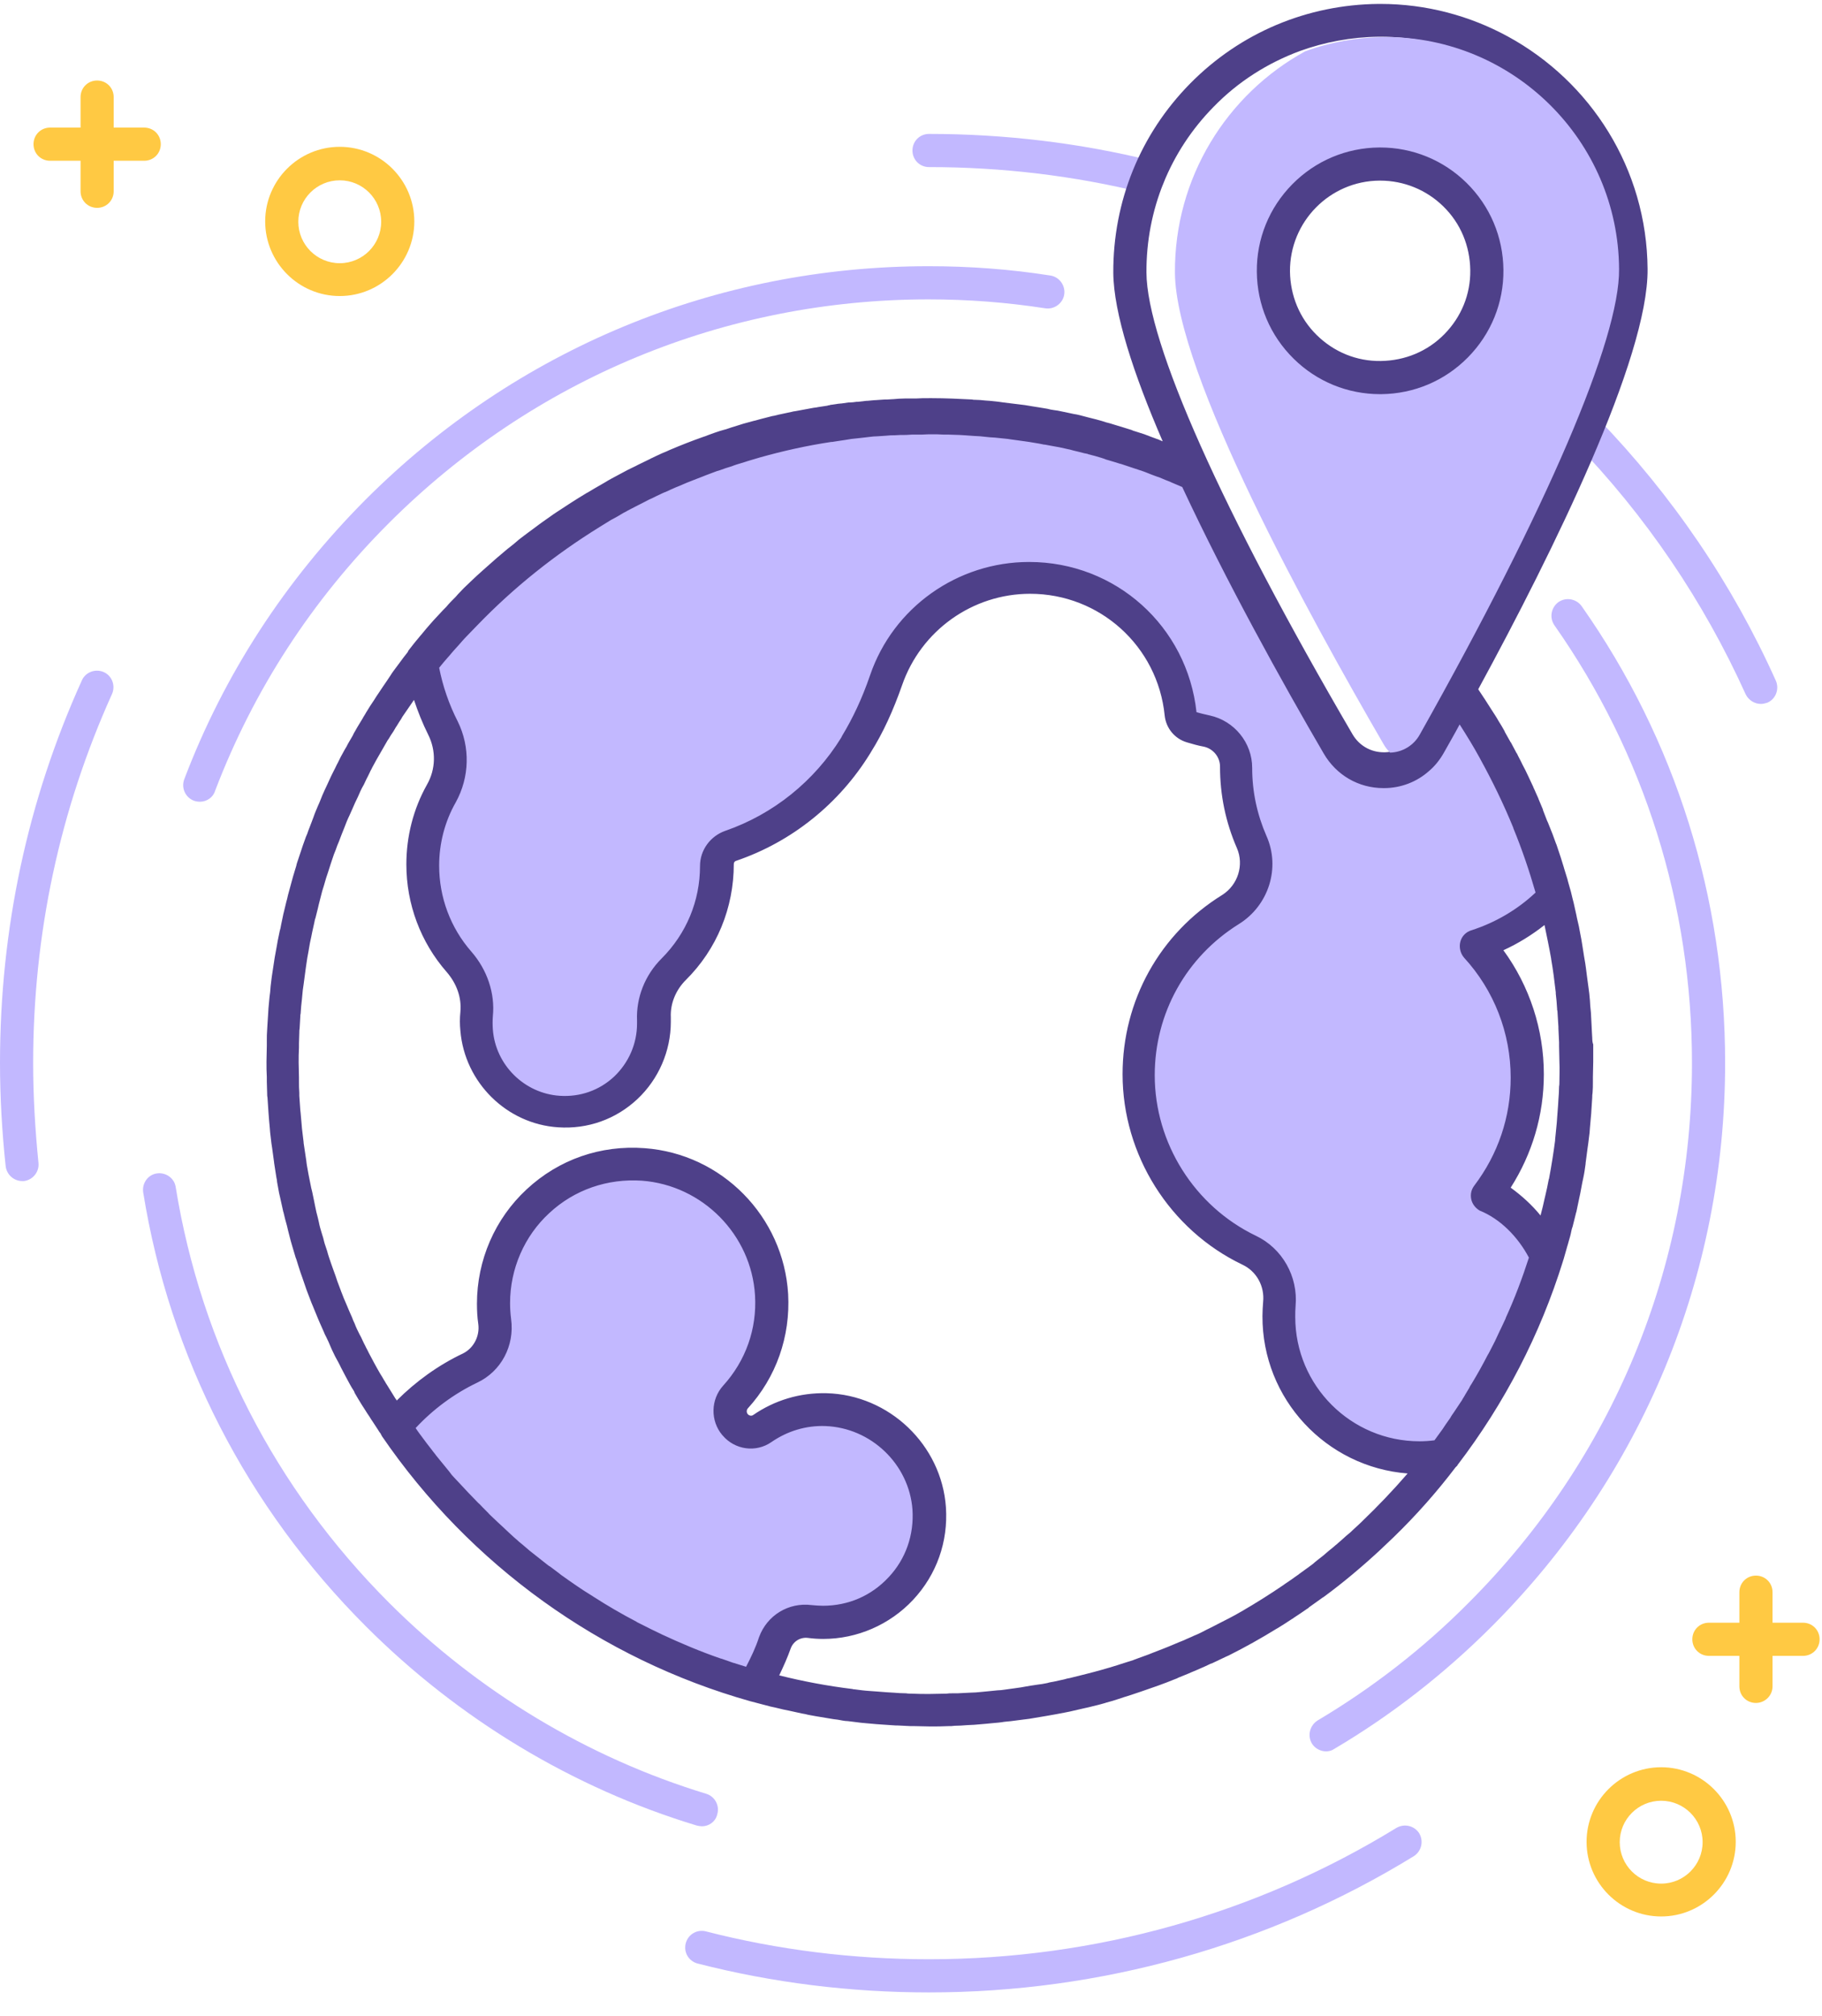
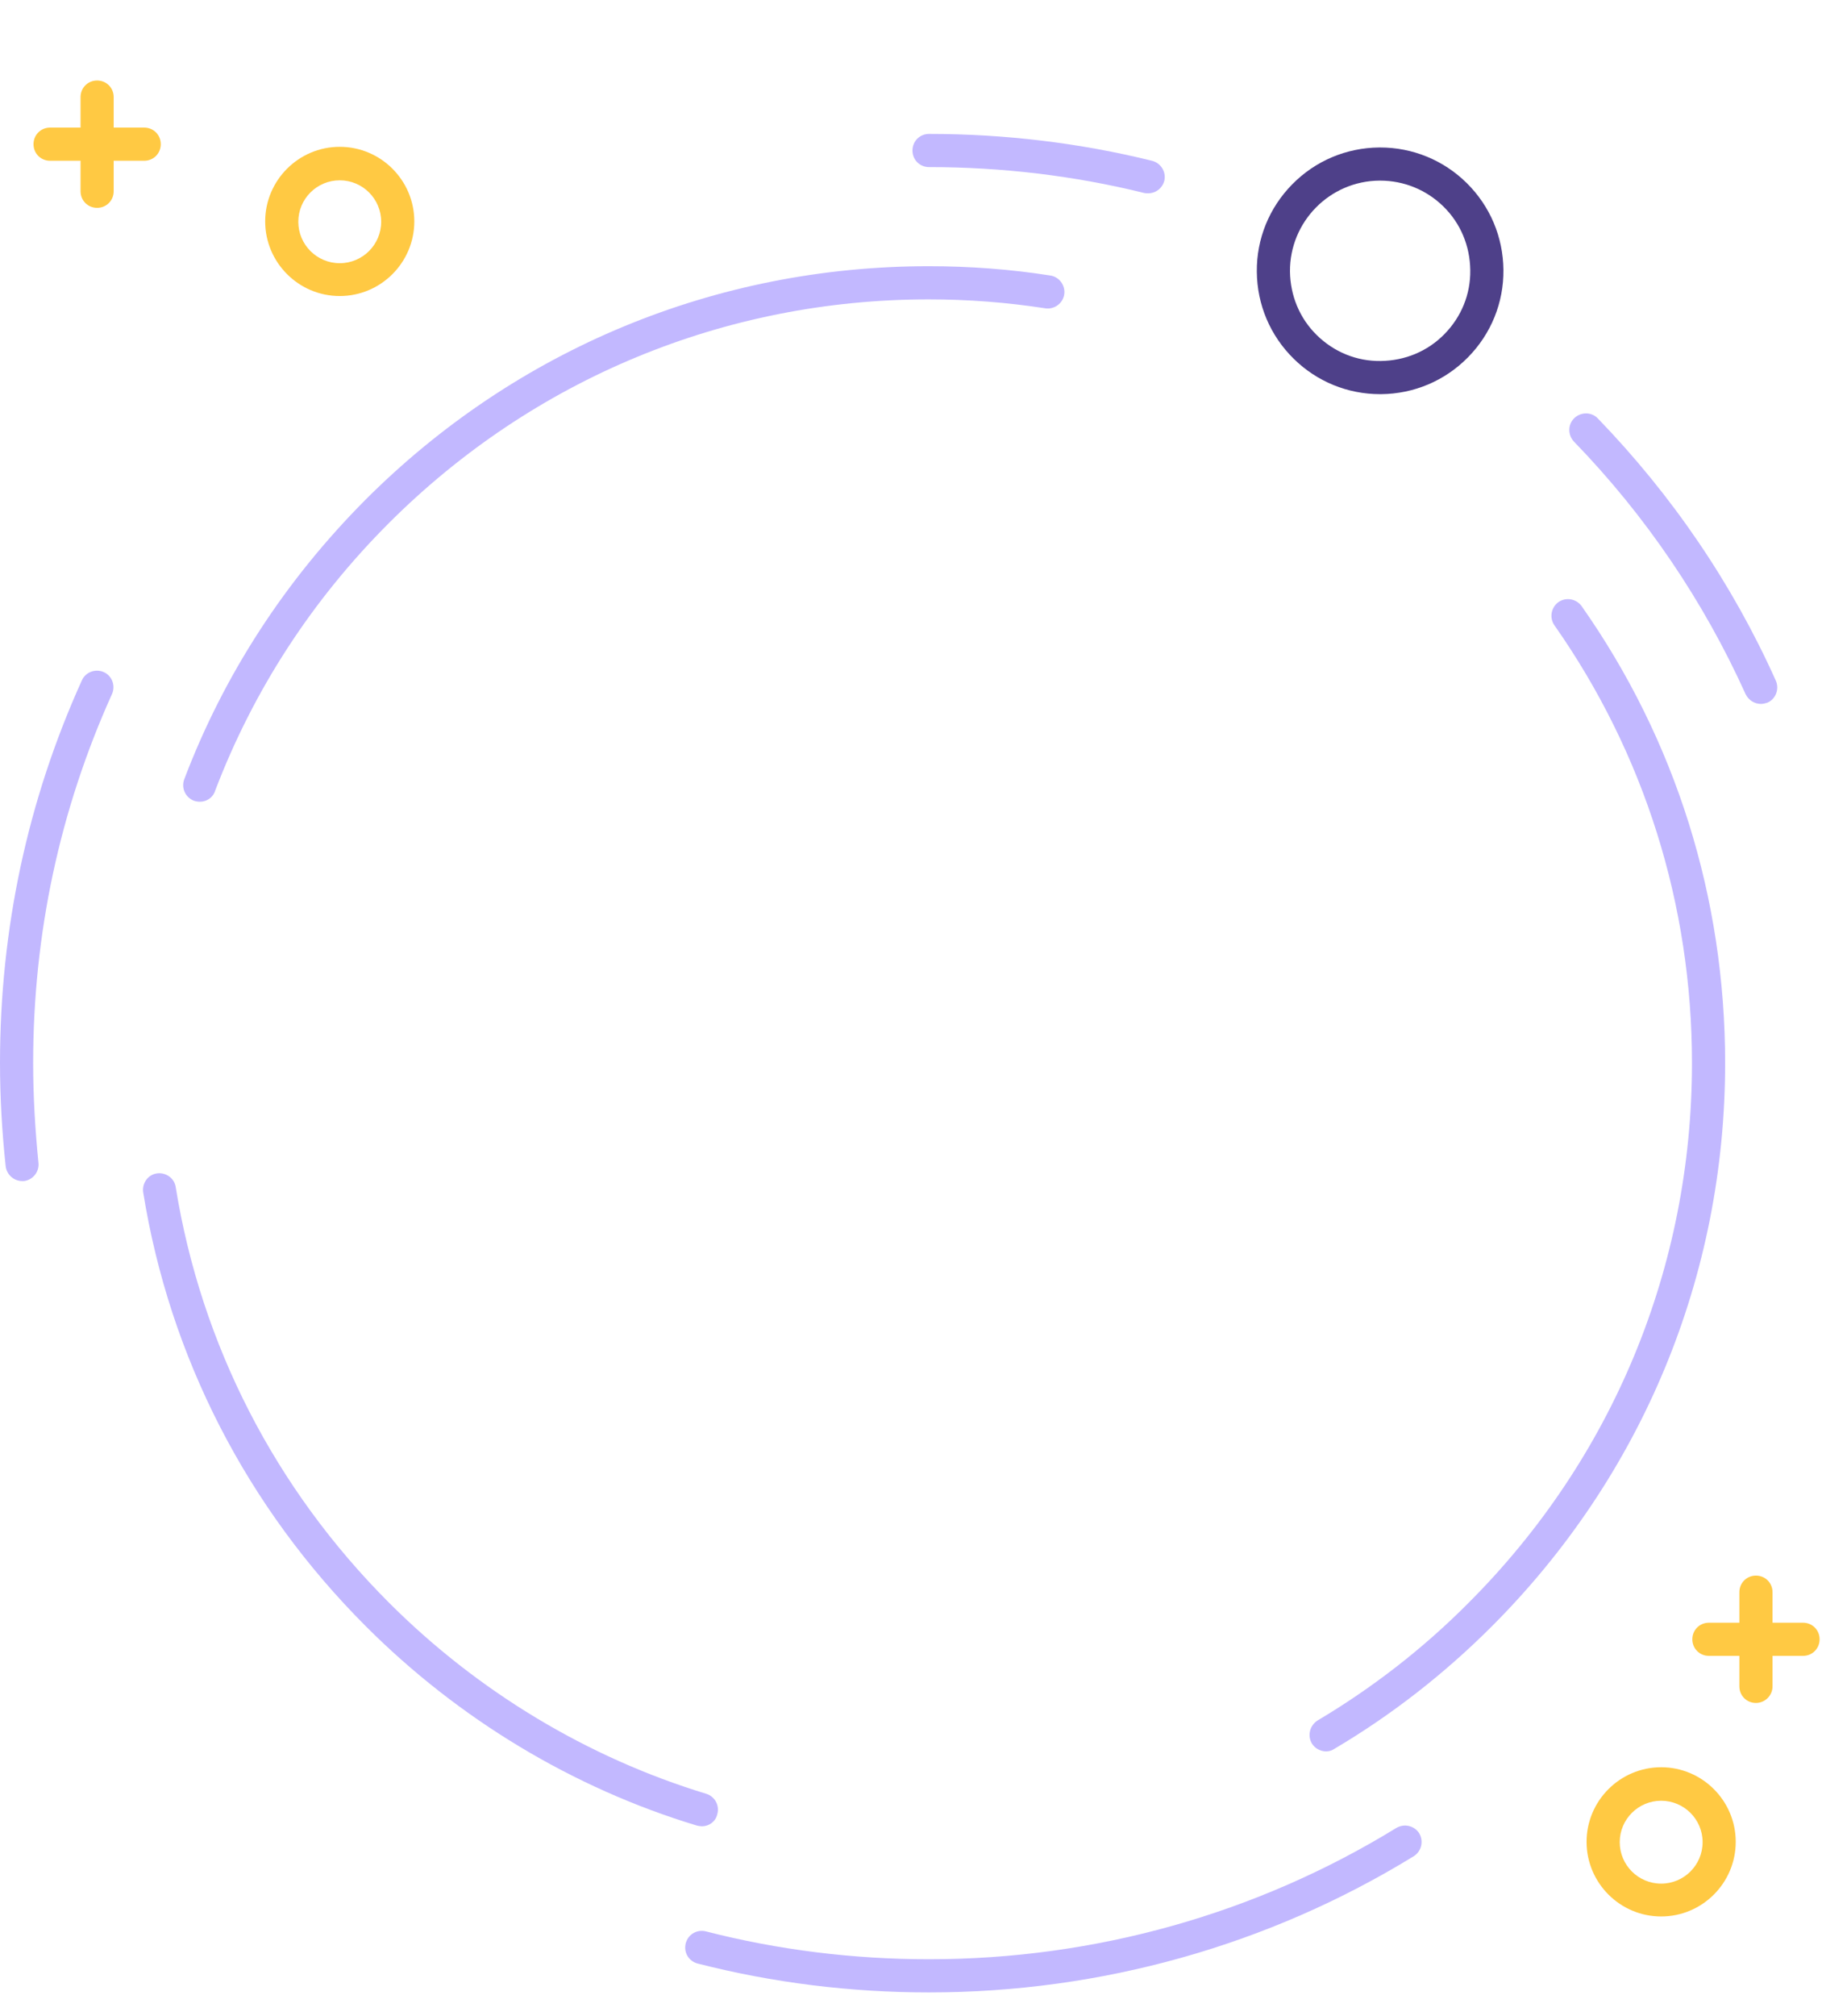
<svg xmlns="http://www.w3.org/2000/svg" width="66" height="73" viewBox="0 0 66 73" fill="none">
  <path d="M33.653 72.142C30.807 72.142 27.998 71.794 25.273 71.097C24.948 71.013 24.756 70.689 24.84 70.365C24.924 70.041 25.248 69.849 25.573 69.933C28.19 70.605 30.915 70.941 33.653 70.941C39.668 70.941 45.514 69.296 50.581 66.187C50.869 66.019 51.229 66.103 51.409 66.379C51.577 66.667 51.493 67.027 51.217 67.207C45.959 70.437 39.884 72.142 33.653 72.142Z" fill="#C2B8FF" />
  <path d="M63.787 25.488C63.559 25.488 63.343 25.356 63.235 25.14C61.71 21.766 59.621 18.68 57.016 15.991C56.788 15.751 56.788 15.367 57.028 15.139C57.268 14.911 57.652 14.911 57.88 15.151C60.582 17.948 62.755 21.142 64.328 24.647C64.46 24.948 64.328 25.308 64.028 25.44C63.956 25.464 63.871 25.488 63.787 25.488Z" fill="#C2B8FF" />
  <path d="M41.589 6.999C41.541 6.999 41.493 6.999 41.445 6.987C38.912 6.362 36.294 6.05 33.653 6.05C33.317 6.05 33.053 5.786 33.053 5.45C33.053 5.114 33.317 4.849 33.653 4.849C36.39 4.849 39.104 5.174 41.733 5.822C42.057 5.906 42.249 6.23 42.177 6.542C42.105 6.818 41.865 6.999 41.589 6.999Z" fill="#C2B8FF" />
  <path d="M0.805 42.764C0.505 42.764 0.241 42.536 0.205 42.224C0.073 40.987 0 39.727 0 38.49C0 33.652 0.997 28.981 2.966 24.635C3.098 24.335 3.458 24.203 3.758 24.335C4.058 24.467 4.191 24.827 4.058 25.128C2.162 29.329 1.201 33.82 1.201 38.49C1.201 39.691 1.273 40.903 1.393 42.104C1.429 42.428 1.189 42.728 0.865 42.764C0.853 42.764 0.829 42.764 0.805 42.764Z" fill="#C2B8FF" />
  <path d="M7.24 29.029C7.168 29.029 7.096 29.017 7.024 28.993C6.712 28.873 6.556 28.525 6.676 28.212C8.116 24.419 10.338 21.009 13.243 18.091C18.694 12.641 25.933 9.639 33.641 9.639C35.118 9.639 36.594 9.747 38.047 9.976C38.371 10.024 38.599 10.336 38.551 10.66C38.503 10.984 38.191 11.212 37.867 11.164C36.474 10.948 35.058 10.84 33.641 10.84C26.257 10.84 19.318 13.721 14.095 18.932C11.298 21.729 9.185 24.983 7.792 28.633C7.72 28.873 7.492 29.029 7.24 29.029Z" fill="#C2B8FF" />
  <path d="M25.429 66.127C25.369 66.127 25.309 66.115 25.249 66.103C20.759 64.746 16.616 62.249 13.255 58.888C8.945 54.578 6.147 49.139 5.187 43.172C5.139 42.848 5.355 42.536 5.679 42.488C6.003 42.44 6.316 42.656 6.364 42.98C7.288 48.695 9.965 53.905 14.095 58.035C17.313 61.253 21.287 63.642 25.585 64.951C25.897 65.047 26.077 65.383 25.981 65.695C25.921 65.959 25.681 66.127 25.429 66.127Z" fill="#C2B8FF" />
  <path d="M48.036 63.414C47.832 63.414 47.628 63.306 47.52 63.126C47.352 62.838 47.448 62.478 47.724 62.298C49.705 61.121 51.554 59.692 53.198 58.035C58.421 52.813 61.29 45.874 61.29 38.49C61.29 32.763 59.562 27.277 56.308 22.642C56.116 22.366 56.188 21.994 56.452 21.802C56.728 21.61 57.1 21.682 57.292 21.946C60.702 26.796 62.491 32.511 62.491 38.49C62.491 46.198 59.489 53.437 54.039 58.888C52.322 60.605 50.401 62.105 48.324 63.33C48.24 63.39 48.132 63.414 48.036 63.414Z" fill="#C2B8FF" />
-   <path d="M29.919 51.047C29.067 51.023 28.262 51.287 27.614 51.731C27.302 51.948 26.881 51.888 26.629 51.599L26.617 51.587C26.377 51.299 26.377 50.867 26.641 50.591C27.518 49.63 28.034 48.322 27.95 46.893C27.806 44.396 25.801 42.355 23.304 42.175C20.338 41.959 17.877 44.288 17.877 47.205C17.877 47.433 17.889 47.65 17.925 47.866C18.021 48.562 17.673 49.246 17.037 49.546C15.968 50.051 15.032 50.795 14.299 51.695C17.361 56.186 21.959 59.559 27.326 61.06C27.638 60.568 27.89 60.039 28.082 59.487C28.274 58.959 28.802 58.647 29.355 58.719C29.511 58.743 29.667 58.743 29.835 58.743C32.056 58.743 33.833 56.87 33.677 54.613C33.521 52.668 31.876 51.107 29.919 51.047Z" fill="#C2B8FF" />
-   <path d="M52.898 25.09C53.342 25.726 53.763 26.387 54.135 27.071C54.135 27.083 54.147 27.083 54.147 27.095C54.603 27.924 55.023 28.776 55.383 29.664C55.743 30.553 56.056 31.465 56.308 32.402C55.539 33.206 54.579 33.818 53.486 34.166C54.639 35.415 55.335 37.084 55.335 38.921C55.335 40.53 54.795 42.006 53.883 43.195C54.819 43.711 55.575 44.516 56.044 45.488C55.227 48.117 53.955 50.554 52.322 52.691C52.034 52.739 51.734 52.776 51.433 52.776C48.612 52.776 46.331 50.494 46.331 47.673C46.331 47.517 46.343 47.373 46.355 47.229C46.427 46.413 45.995 45.632 45.262 45.284C42.897 44.143 41.264 41.73 41.264 38.933C41.264 36.4 42.597 34.191 44.602 32.942C45.431 32.426 45.767 31.393 45.37 30.493C45.01 29.664 44.806 28.752 44.806 27.803V27.791C44.806 27.155 44.362 26.615 43.75 26.483C43.558 26.447 43.365 26.399 43.185 26.339C42.981 26.279 42.825 26.099 42.801 25.883C42.525 23.109 40.184 20.936 37.327 20.936C34.913 20.936 32.872 22.485 32.128 24.634C31.852 25.438 31.504 26.219 31.059 26.939L31.023 26.999C29.991 28.68 28.394 29.977 26.509 30.625C26.209 30.733 26.005 31.009 26.005 31.321C26.005 32.798 25.405 34.13 24.432 35.091C23.952 35.559 23.688 36.219 23.724 36.892C23.724 36.94 23.724 36.988 23.724 37.036C23.724 38.885 22.163 40.373 20.278 40.254C18.706 40.145 17.421 38.885 17.289 37.312C17.277 37.12 17.277 36.916 17.289 36.736C17.361 36.039 17.109 35.367 16.652 34.851C15.836 33.914 15.332 32.69 15.332 31.345C15.332 30.409 15.572 29.52 16.004 28.752C16.412 28.02 16.436 27.131 16.064 26.387C15.692 25.642 15.428 24.85 15.284 23.997C15.416 23.841 15.536 23.673 15.668 23.517C15.692 23.493 15.716 23.457 15.74 23.433C15.848 23.301 15.956 23.181 16.064 23.049C16.1 23.013 16.124 22.977 16.16 22.941C16.268 22.821 16.376 22.701 16.484 22.581C16.52 22.545 16.556 22.509 16.58 22.473C16.689 22.353 16.809 22.233 16.929 22.113C16.953 22.089 16.989 22.053 17.013 22.029C17.145 21.896 17.289 21.752 17.421 21.62C17.433 21.608 17.433 21.608 17.445 21.596C17.745 21.308 18.069 21.02 18.381 20.744C18.405 20.72 18.429 20.708 18.453 20.684C18.585 20.576 18.718 20.456 18.862 20.348C18.898 20.312 18.946 20.288 18.982 20.252C19.102 20.156 19.222 20.06 19.354 19.964C19.402 19.928 19.438 19.892 19.486 19.855C19.606 19.759 19.726 19.675 19.858 19.579C19.906 19.543 19.942 19.519 19.99 19.483C20.122 19.387 20.254 19.291 20.386 19.207C20.422 19.183 20.458 19.159 20.494 19.135C20.843 18.895 21.191 18.667 21.551 18.451C21.563 18.439 21.587 18.427 21.599 18.427C21.755 18.331 21.923 18.235 22.079 18.139C22.127 18.115 22.175 18.091 22.223 18.055C22.355 17.983 22.487 17.911 22.619 17.838C22.679 17.802 22.739 17.779 22.788 17.742C22.919 17.671 23.04 17.61 23.172 17.55C23.232 17.514 23.292 17.49 23.352 17.454C23.484 17.394 23.616 17.334 23.748 17.262C23.808 17.238 23.868 17.202 23.916 17.178C24.06 17.106 24.204 17.046 24.36 16.986C24.408 16.962 24.444 16.95 24.492 16.926C24.877 16.758 25.273 16.614 25.657 16.47C25.705 16.446 25.765 16.434 25.813 16.41C25.957 16.362 26.101 16.314 26.245 16.266C26.317 16.242 26.377 16.218 26.449 16.194C26.581 16.146 26.713 16.11 26.845 16.074C26.918 16.05 26.989 16.026 27.074 16.002C27.206 15.966 27.338 15.93 27.458 15.894C27.53 15.87 27.602 15.858 27.686 15.834C27.818 15.797 27.962 15.761 28.094 15.726C28.166 15.713 28.226 15.69 28.298 15.678C28.466 15.642 28.622 15.605 28.79 15.569C28.826 15.557 28.874 15.545 28.91 15.545C29.115 15.497 29.331 15.461 29.535 15.425C29.583 15.413 29.631 15.413 29.679 15.401C29.835 15.377 30.003 15.353 30.159 15.329C30.231 15.317 30.315 15.305 30.387 15.293C30.519 15.269 30.663 15.257 30.795 15.233C30.879 15.221 30.963 15.209 31.047 15.209C31.18 15.197 31.312 15.185 31.444 15.173C31.528 15.161 31.612 15.161 31.696 15.149C31.828 15.137 31.96 15.125 32.104 15.125C32.188 15.125 32.272 15.113 32.356 15.113C32.5 15.101 32.644 15.101 32.8 15.089C32.872 15.089 32.944 15.077 33.017 15.077C33.233 15.077 33.449 15.065 33.677 15.065C33.869 15.065 34.049 15.065 34.241 15.077C34.301 15.077 34.361 15.077 34.421 15.077C34.553 15.077 34.673 15.089 34.805 15.089C34.877 15.089 34.949 15.101 35.009 15.101C35.13 15.113 35.249 15.113 35.37 15.125C35.442 15.125 35.514 15.137 35.574 15.137C35.694 15.149 35.814 15.161 35.946 15.173C36.006 15.173 36.066 15.185 36.126 15.185C36.282 15.197 36.45 15.221 36.606 15.245C36.63 15.245 36.654 15.245 36.678 15.257C36.858 15.281 37.038 15.305 37.218 15.329C37.279 15.341 37.339 15.353 37.387 15.353C37.507 15.377 37.627 15.389 37.759 15.413C37.831 15.425 37.891 15.437 37.963 15.449C38.071 15.473 38.191 15.485 38.299 15.509C38.371 15.521 38.443 15.533 38.503 15.557C38.611 15.581 38.731 15.605 38.839 15.63C38.899 15.642 38.971 15.653 39.031 15.678C39.163 15.713 39.295 15.738 39.428 15.774C39.464 15.786 39.512 15.797 39.548 15.809C39.716 15.858 39.884 15.894 40.052 15.942C40.112 15.954 40.172 15.978 40.232 15.99C40.34 16.026 40.46 16.05 40.568 16.086C40.64 16.11 40.712 16.134 40.784 16.158C40.88 16.194 40.988 16.218 41.084 16.254C41.156 16.278 41.228 16.302 41.3 16.326C41.397 16.362 41.493 16.398 41.589 16.434C41.661 16.458 41.733 16.482 41.805 16.506C41.913 16.542 42.021 16.59 42.117 16.626C42.177 16.65 42.237 16.674 42.297 16.698C42.429 16.746 42.549 16.806 42.681 16.854C42.681 16.854 46.847 23.013 46.847 23.613C46.847 24.214 48.168 26.735 48.564 27.095C48.96 27.455 50.569 28.644 51.169 27.875C51.77 27.107 52.898 25.09 52.898 25.09Z" fill="#C2B8FF" />
-   <path d="M57.677 37.576C57.677 37.504 57.665 37.444 57.665 37.372C57.665 37.288 57.653 37.204 57.653 37.12C57.653 37.048 57.641 36.964 57.641 36.892C57.641 36.82 57.629 36.736 57.629 36.664C57.617 36.58 57.617 36.496 57.605 36.423C57.605 36.352 57.593 36.279 57.593 36.219C57.581 36.135 57.581 36.051 57.569 35.967C57.556 35.907 57.556 35.835 57.544 35.775C57.532 35.691 57.52 35.595 57.508 35.511C57.496 35.451 57.496 35.391 57.484 35.331C57.472 35.235 57.461 35.139 57.449 35.055C57.437 34.995 57.437 34.947 57.425 34.887C57.413 34.791 57.388 34.695 57.376 34.599C57.364 34.551 57.364 34.491 57.352 34.443C57.34 34.346 57.316 34.239 57.304 34.142C57.292 34.094 57.292 34.046 57.28 33.998C57.256 33.89 57.244 33.794 57.22 33.686C57.208 33.638 57.208 33.602 57.196 33.554C57.172 33.446 57.148 33.338 57.124 33.242C57.112 33.206 57.112 33.158 57.1 33.122C57.076 33.014 57.052 32.906 57.028 32.798C57.016 32.762 57.016 32.726 57.004 32.69C56.98 32.582 56.944 32.474 56.92 32.353C56.908 32.318 56.908 32.282 56.896 32.258C56.86 32.149 56.836 32.029 56.8 31.921C56.788 31.885 56.788 31.861 56.776 31.825C56.74 31.705 56.704 31.597 56.668 31.477C56.656 31.453 56.656 31.417 56.644 31.393C56.608 31.273 56.572 31.165 56.536 31.045C56.524 31.021 56.524 30.997 56.512 30.973C56.476 30.853 56.428 30.733 56.392 30.613C56.38 30.589 56.38 30.565 56.368 30.553C56.32 30.433 56.284 30.312 56.236 30.192C56.224 30.169 56.224 30.157 56.212 30.133C56.164 30.012 56.116 29.892 56.068 29.772C56.056 29.76 56.056 29.736 56.044 29.724C55.996 29.604 55.948 29.472 55.9 29.352C55.9 29.34 55.888 29.328 55.888 29.304C55.84 29.184 55.78 29.052 55.732 28.932C55.732 28.92 55.72 28.908 55.72 28.896C55.66 28.776 55.612 28.644 55.552 28.524C55.552 28.512 55.539 28.5 55.539 28.488C55.48 28.356 55.419 28.235 55.359 28.104C55.359 28.091 55.347 28.091 55.347 28.079C55.287 27.947 55.227 27.827 55.155 27.695C55.155 27.683 55.143 27.683 55.143 27.671C55.083 27.539 55.011 27.419 54.951 27.287C54.951 27.287 54.951 27.275 54.939 27.275C54.867 27.143 54.807 27.023 54.735 26.891C54.735 26.891 54.735 26.879 54.723 26.879C54.651 26.747 54.579 26.627 54.507 26.495C54.507 26.495 54.507 26.495 54.507 26.483C54.435 26.351 54.363 26.231 54.279 26.099C54.207 25.966 54.123 25.846 54.039 25.714C53.883 25.462 53.715 25.21 53.547 24.958C56.272 19.951 59.706 12.964 59.682 9.747C59.658 6.109 57.617 2.951 54.615 1.318C53.246 0.574 51.674 0.142 50.005 0.142C49.981 0.142 49.957 0.142 49.933 0.142C47.352 0.166 44.926 1.186 43.114 3.023C41.301 4.86 40.316 7.297 40.328 9.879C40.34 11.331 41.06 13.54 42.117 15.978C42.105 15.978 42.093 15.966 42.081 15.966C42.057 15.954 42.033 15.941 41.997 15.93C41.985 15.918 41.961 15.918 41.949 15.905H41.937C41.817 15.857 41.697 15.822 41.589 15.774C41.541 15.761 41.493 15.737 41.457 15.725C41.349 15.689 41.229 15.653 41.12 15.617C41.072 15.605 41.036 15.593 40.989 15.569C40.784 15.509 40.58 15.437 40.364 15.377C40.316 15.365 40.256 15.341 40.208 15.329C40.112 15.305 40.016 15.281 39.92 15.245C39.848 15.221 39.776 15.209 39.704 15.185C39.608 15.161 39.512 15.137 39.416 15.113C39.344 15.089 39.26 15.077 39.188 15.053C39.092 15.029 39.008 15.005 38.911 14.993C38.755 14.957 38.611 14.933 38.455 14.897C38.359 14.873 38.275 14.861 38.179 14.849C38.095 14.837 38.023 14.825 37.939 14.801C37.843 14.789 37.747 14.765 37.651 14.753C37.579 14.741 37.495 14.729 37.423 14.717C37.327 14.705 37.231 14.681 37.135 14.669C37.075 14.657 37.002 14.657 36.943 14.645C36.75 14.621 36.546 14.597 36.354 14.573C36.294 14.561 36.246 14.561 36.186 14.549C36.078 14.537 35.958 14.525 35.85 14.513C35.79 14.513 35.73 14.501 35.682 14.501C35.562 14.489 35.454 14.477 35.334 14.477C35.298 14.477 35.25 14.477 35.214 14.465C34.733 14.441 34.253 14.417 33.761 14.417C33.737 14.417 33.713 14.417 33.689 14.417C33.677 14.417 33.665 14.417 33.653 14.417C33.497 14.417 33.341 14.417 33.173 14.429C33.173 14.429 33.173 14.429 33.161 14.429C33.113 14.429 33.065 14.429 33.017 14.429C32.969 14.429 32.92 14.429 32.873 14.429H32.8H32.788H32.776C32.632 14.429 32.5 14.441 32.356 14.453C32.356 14.453 32.356 14.453 32.344 14.453C32.272 14.453 32.212 14.465 32.14 14.465H32.092C32.08 14.465 32.068 14.465 32.068 14.465C32.068 14.465 32.068 14.465 32.056 14.465C31.936 14.477 31.816 14.477 31.708 14.489C31.696 14.489 31.696 14.489 31.684 14.489C31.6 14.501 31.504 14.501 31.42 14.513C31.408 14.513 31.396 14.513 31.384 14.513C31.276 14.525 31.18 14.537 31.072 14.549C31.06 14.549 31.036 14.549 31.024 14.549C30.94 14.561 30.855 14.573 30.771 14.573C30.759 14.573 30.747 14.573 30.735 14.573C30.651 14.585 30.567 14.597 30.483 14.609C30.483 14.609 30.483 14.609 30.471 14.609C30.435 14.609 30.387 14.621 30.351 14.621L30.279 14.633C30.219 14.645 30.171 14.645 30.111 14.657C30.099 14.657 30.075 14.657 30.063 14.669C30.027 14.669 29.991 14.681 29.955 14.693H29.943C29.835 14.705 29.739 14.729 29.631 14.741L29.571 14.753C29.535 14.753 29.511 14.765 29.475 14.765C29.259 14.801 29.043 14.849 28.826 14.885C28.802 14.885 28.779 14.897 28.742 14.897L28.695 14.909C28.526 14.945 28.358 14.981 28.19 15.017C28.142 15.029 28.094 15.041 28.046 15.053L27.974 15.065C27.83 15.101 27.698 15.137 27.554 15.173C27.482 15.197 27.41 15.209 27.338 15.233H27.326C27.194 15.269 27.062 15.305 26.93 15.341C26.858 15.365 26.773 15.389 26.701 15.413C26.569 15.449 26.437 15.497 26.293 15.545L26.245 15.557C26.185 15.569 26.137 15.593 26.077 15.605C25.933 15.653 25.789 15.701 25.633 15.761L25.573 15.786C25.537 15.797 25.501 15.809 25.465 15.822C25.057 15.966 24.66 16.122 24.264 16.29L24.132 16.35C23.976 16.41 23.832 16.482 23.676 16.554C23.64 16.578 23.592 16.59 23.556 16.614L23.508 16.638C23.376 16.698 23.244 16.77 23.112 16.83C23.052 16.866 22.992 16.89 22.92 16.926C22.788 16.986 22.655 17.058 22.523 17.13L22.5 17.142C22.451 17.166 22.391 17.202 22.343 17.226C22.211 17.298 22.067 17.37 21.935 17.454L21.791 17.538C21.623 17.634 21.455 17.73 21.299 17.826L21.251 17.851C20.891 18.067 20.518 18.307 20.158 18.547L20.05 18.619C19.918 18.715 19.774 18.811 19.642 18.907L19.51 19.003C19.378 19.099 19.258 19.195 19.138 19.279C19.09 19.315 19.042 19.351 18.994 19.387C18.862 19.483 18.742 19.579 18.622 19.687L18.502 19.783C18.357 19.892 18.225 20.012 18.081 20.132L18.009 20.192C17.685 20.48 17.349 20.768 17.037 21.068L17.013 21.092C16.869 21.224 16.725 21.368 16.593 21.512L16.509 21.608C16.389 21.728 16.268 21.848 16.16 21.98L16.052 22.088C15.944 22.209 15.824 22.329 15.716 22.449L15.62 22.557C15.5 22.689 15.392 22.821 15.284 22.953L15.212 23.037C15.068 23.205 14.936 23.373 14.816 23.529C14.792 23.553 14.78 23.589 14.768 23.613C14.66 23.745 14.564 23.877 14.467 24.009C14.419 24.07 14.371 24.142 14.323 24.202C14.263 24.286 14.203 24.358 14.155 24.442C14.107 24.514 14.059 24.586 14.011 24.658C13.963 24.73 13.903 24.814 13.855 24.886C13.807 24.958 13.759 25.03 13.711 25.102C13.663 25.174 13.603 25.258 13.555 25.342C13.507 25.414 13.459 25.486 13.411 25.558C13.363 25.642 13.303 25.726 13.255 25.81C13.219 25.882 13.171 25.942 13.135 26.015C13.051 26.159 12.955 26.303 12.871 26.459C12.835 26.519 12.799 26.579 12.775 26.639C12.715 26.735 12.667 26.831 12.607 26.927C12.571 26.999 12.535 27.071 12.487 27.143C12.439 27.227 12.39 27.323 12.342 27.407C12.306 27.479 12.271 27.551 12.235 27.623C12.186 27.707 12.15 27.803 12.102 27.887C12.066 27.959 12.03 28.031 11.994 28.104C11.946 28.2 11.91 28.296 11.862 28.392C11.826 28.464 11.802 28.524 11.766 28.596C11.706 28.728 11.646 28.86 11.598 28.992C11.574 29.052 11.55 29.112 11.526 29.16C11.466 29.304 11.406 29.436 11.358 29.58C11.334 29.64 11.31 29.712 11.286 29.772C11.25 29.88 11.202 29.976 11.166 30.084C11.142 30.157 11.118 30.229 11.082 30.3C11.046 30.397 11.01 30.505 10.974 30.601C10.95 30.673 10.926 30.745 10.902 30.817C10.866 30.925 10.83 31.033 10.794 31.141C10.77 31.213 10.746 31.273 10.734 31.345C10.698 31.477 10.65 31.609 10.614 31.741C10.602 31.789 10.59 31.825 10.578 31.873C10.53 32.053 10.482 32.221 10.434 32.402C10.422 32.45 10.41 32.51 10.398 32.558C10.361 32.678 10.338 32.81 10.302 32.942C10.29 33.014 10.265 33.074 10.254 33.146C10.229 33.266 10.206 33.374 10.181 33.494C10.169 33.566 10.157 33.638 10.133 33.71C10.109 33.83 10.085 33.95 10.061 34.058C10.049 34.13 10.037 34.19 10.025 34.263C10.001 34.395 9.977 34.527 9.953 34.659C9.941 34.707 9.941 34.755 9.929 34.815C9.905 34.995 9.869 35.187 9.845 35.367C9.845 35.403 9.833 35.427 9.833 35.463C9.809 35.619 9.797 35.775 9.785 35.931C9.773 35.991 9.773 36.051 9.761 36.123C9.749 36.255 9.737 36.376 9.725 36.508C9.725 36.58 9.713 36.64 9.713 36.712C9.701 36.832 9.701 36.964 9.689 37.084C9.689 37.156 9.677 37.216 9.677 37.288C9.665 37.42 9.665 37.552 9.665 37.696C9.665 37.756 9.665 37.816 9.665 37.864C9.665 38.056 9.653 38.248 9.653 38.441C9.653 38.633 9.653 38.813 9.665 39.005C9.665 39.053 9.665 39.113 9.665 39.161C9.665 39.305 9.677 39.437 9.677 39.581C9.677 39.629 9.677 39.689 9.689 39.737C9.713 40.109 9.737 40.481 9.773 40.842C9.773 40.89 9.785 40.95 9.785 40.998C9.797 41.13 9.821 41.274 9.833 41.406C9.845 41.454 9.845 41.514 9.857 41.562C9.881 41.742 9.905 41.91 9.929 42.09V42.102C9.953 42.282 9.989 42.462 10.013 42.642C10.025 42.691 10.037 42.751 10.037 42.799C10.061 42.931 10.085 43.063 10.109 43.195C10.121 43.243 10.133 43.303 10.145 43.351C10.181 43.519 10.217 43.675 10.254 43.843C10.254 43.855 10.254 43.867 10.265 43.879C10.302 44.047 10.35 44.227 10.398 44.395C10.41 44.443 10.422 44.504 10.434 44.551C10.47 44.672 10.494 44.804 10.53 44.924C10.542 44.984 10.566 45.032 10.578 45.092C10.626 45.236 10.662 45.392 10.71 45.536C10.722 45.56 10.722 45.572 10.734 45.596C10.782 45.764 10.842 45.932 10.89 46.088C10.914 46.148 10.926 46.196 10.95 46.256C10.986 46.376 11.034 46.484 11.07 46.605C11.094 46.664 11.106 46.724 11.13 46.773C11.178 46.905 11.238 47.049 11.286 47.181C11.298 47.205 11.31 47.241 11.322 47.265C11.382 47.421 11.454 47.577 11.514 47.733C11.538 47.793 11.562 47.841 11.586 47.901C11.634 48.009 11.682 48.117 11.73 48.225C11.754 48.285 11.778 48.345 11.814 48.405C11.874 48.525 11.934 48.657 11.982 48.778C11.994 48.814 12.018 48.85 12.03 48.886C12.102 49.042 12.174 49.186 12.258 49.33C12.283 49.39 12.319 49.438 12.342 49.498C12.39 49.594 12.451 49.702 12.499 49.798C12.535 49.858 12.559 49.918 12.595 49.978C12.655 50.086 12.715 50.206 12.787 50.314C12.811 50.35 12.835 50.386 12.847 50.434C12.931 50.578 13.015 50.722 13.099 50.855C13.135 50.915 13.171 50.963 13.207 51.023C13.267 51.119 13.327 51.215 13.387 51.299C13.423 51.359 13.459 51.419 13.495 51.467C13.567 51.575 13.627 51.671 13.699 51.779C13.723 51.815 13.747 51.863 13.783 51.899C13.795 51.935 13.819 51.959 13.831 51.995C17.025 56.665 21.767 60.075 27.182 61.6C27.194 61.6 27.218 61.612 27.23 61.612C27.458 61.672 27.686 61.732 27.914 61.792C27.974 61.804 28.022 61.816 28.082 61.828C28.178 61.852 28.286 61.876 28.382 61.9C28.442 61.912 28.502 61.924 28.562 61.936C28.73 61.972 28.887 62.008 29.055 62.044C29.127 62.056 29.199 62.068 29.283 62.092C29.367 62.104 29.463 62.128 29.547 62.14C29.667 62.164 29.787 62.176 29.907 62.2C30.003 62.212 30.099 62.236 30.195 62.248C30.303 62.26 30.399 62.272 30.507 62.296C30.579 62.308 30.651 62.32 30.724 62.32C30.88 62.344 31.048 62.356 31.204 62.38C31.252 62.38 31.3 62.392 31.336 62.392C31.468 62.404 31.612 62.416 31.744 62.428C31.804 62.428 31.864 62.44 31.912 62.44C32.08 62.452 32.26 62.464 32.44 62.476C32.464 62.476 32.476 62.476 32.5 62.476C32.668 62.488 32.825 62.488 32.993 62.5C33.041 62.5 33.089 62.5 33.137 62.5C33.317 62.5 33.497 62.512 33.689 62.512C33.917 62.512 34.145 62.512 34.361 62.5C34.433 62.5 34.505 62.5 34.577 62.488C34.733 62.488 34.877 62.476 35.034 62.464C35.118 62.464 35.202 62.452 35.286 62.452C35.43 62.44 35.562 62.428 35.706 62.416C35.79 62.404 35.874 62.404 35.958 62.392C36.102 62.38 36.246 62.368 36.378 62.344C36.462 62.332 36.534 62.332 36.618 62.32C36.774 62.296 36.931 62.284 37.087 62.26C37.147 62.248 37.219 62.248 37.279 62.236C37.711 62.164 38.155 62.092 38.575 62.008C38.635 61.996 38.695 61.984 38.755 61.972C38.911 61.936 39.068 61.9 39.224 61.864C39.296 61.852 39.368 61.828 39.44 61.816C39.584 61.78 39.728 61.744 39.872 61.708C39.944 61.684 40.016 61.672 40.076 61.648C40.22 61.612 40.376 61.564 40.52 61.516C40.58 61.492 40.64 61.48 40.7 61.456C40.868 61.408 41.036 61.348 41.217 61.288C41.253 61.276 41.289 61.264 41.325 61.252C41.745 61.108 42.165 60.964 42.573 60.795C42.609 60.783 42.645 60.771 42.681 60.747C42.849 60.675 43.017 60.615 43.173 60.543C43.221 60.519 43.27 60.507 43.318 60.483C43.474 60.411 43.63 60.351 43.774 60.279C43.822 60.255 43.87 60.231 43.918 60.219C44.074 60.147 44.242 60.063 44.398 59.991C44.434 59.979 44.47 59.955 44.506 59.943C45.106 59.643 45.683 59.319 46.247 58.971C46.259 58.971 46.259 58.959 46.271 58.959C46.451 58.85 46.619 58.742 46.799 58.622C46.823 58.61 46.847 58.598 46.871 58.574C47.039 58.466 47.196 58.358 47.352 58.25C47.376 58.238 47.4 58.226 47.412 58.202C47.58 58.082 47.748 57.962 47.916 57.842C47.928 57.842 47.928 57.83 47.94 57.83C48.66 57.302 49.344 56.725 50.005 56.113L50.017 56.101C50.173 55.957 50.329 55.801 50.485 55.657L50.497 55.645C51.301 54.864 52.046 54.024 52.73 53.124C52.754 53.1 52.79 53.076 52.802 53.04C54.507 50.806 55.792 48.321 56.62 45.656C56.62 45.644 56.62 45.632 56.632 45.62C56.68 45.452 56.728 45.284 56.776 45.116C56.788 45.068 56.812 45.008 56.824 44.948C56.86 44.828 56.896 44.708 56.92 44.575C56.932 44.516 56.944 44.467 56.968 44.407C57.004 44.251 57.052 44.083 57.088 43.927C57.088 43.915 57.088 43.903 57.1 43.891C57.136 43.723 57.172 43.543 57.208 43.375C57.22 43.315 57.232 43.267 57.244 43.207C57.268 43.075 57.292 42.955 57.316 42.823C57.328 42.763 57.34 42.715 57.352 42.655C57.389 42.486 57.413 42.318 57.437 42.138C57.437 42.126 57.437 42.126 57.437 42.114C57.461 41.934 57.484 41.754 57.508 41.574C57.52 41.514 57.52 41.466 57.532 41.406C57.544 41.274 57.569 41.142 57.581 41.01C57.581 40.95 57.593 40.902 57.593 40.842C57.605 40.662 57.629 40.481 57.641 40.301C57.641 40.301 57.641 40.301 57.641 40.289C57.653 40.109 57.665 39.929 57.677 39.737C57.677 39.677 57.677 39.629 57.689 39.569C57.701 39.437 57.701 39.293 57.701 39.161C57.701 39.101 57.701 39.053 57.701 38.993C57.701 38.813 57.713 38.621 57.713 38.441C57.713 38.284 57.713 38.14 57.713 37.984C57.713 37.924 57.713 37.864 57.713 37.816C57.689 37.768 57.677 37.672 57.677 37.576ZM56.488 39.149C56.488 39.209 56.488 39.281 56.476 39.341C56.476 39.497 56.464 39.653 56.452 39.809C56.452 39.881 56.44 39.953 56.44 40.013C56.428 40.169 56.416 40.337 56.404 40.493C56.404 40.553 56.392 40.614 56.392 40.662C56.368 40.866 56.356 41.07 56.332 41.262C56.332 41.274 56.332 41.286 56.332 41.298C56.272 41.754 56.2 42.21 56.116 42.655C56.116 42.667 56.116 42.679 56.104 42.691C56.068 42.895 56.02 43.111 55.972 43.315C55.972 43.327 55.96 43.351 55.96 43.363C55.912 43.579 55.864 43.795 55.804 44.011C55.492 43.627 55.119 43.291 54.723 43.003C55.504 41.778 55.924 40.373 55.924 38.897C55.924 37.276 55.407 35.703 54.459 34.407C54.987 34.166 55.492 33.854 55.948 33.494C56.032 33.902 56.116 34.298 56.188 34.707V34.719C56.26 35.127 56.308 35.523 56.356 35.931C56.356 35.943 56.356 35.967 56.356 35.979C56.38 36.159 56.392 36.34 56.404 36.52C56.404 36.544 56.404 36.58 56.416 36.604C56.428 36.796 56.44 36.988 56.452 37.18C56.452 37.204 56.452 37.216 56.452 37.24C56.464 37.408 56.464 37.576 56.476 37.744C56.476 37.792 56.476 37.84 56.476 37.888C56.476 38.08 56.488 38.26 56.488 38.453C56.5 38.705 56.488 38.933 56.488 39.149ZM55.383 45.536C55.143 46.28 54.867 47.013 54.543 47.721V47.733C54.483 47.865 54.423 47.985 54.363 48.117C54.351 48.141 54.339 48.165 54.327 48.189C54.267 48.309 54.219 48.429 54.159 48.549C54.147 48.585 54.123 48.609 54.111 48.645C54.051 48.766 53.991 48.874 53.931 48.994C53.919 49.018 53.907 49.03 53.895 49.054C53.715 49.402 53.523 49.75 53.319 50.086C53.282 50.146 53.246 50.194 53.222 50.254C53.174 50.338 53.126 50.41 53.078 50.494C53.042 50.566 52.994 50.626 52.958 50.699C52.91 50.77 52.862 50.843 52.814 50.915C52.766 50.987 52.718 51.059 52.67 51.131C52.622 51.203 52.574 51.263 52.538 51.335C52.478 51.419 52.43 51.491 52.37 51.575C52.334 51.635 52.286 51.695 52.25 51.755C52.154 51.887 52.058 52.019 51.962 52.151C51.782 52.175 51.602 52.187 51.422 52.187C48.936 52.187 46.919 50.17 46.919 47.685C46.919 47.553 46.919 47.421 46.931 47.289C47.027 46.22 46.451 45.2 45.491 44.744C43.27 43.675 41.829 41.394 41.829 38.933C41.829 36.688 42.969 34.647 44.878 33.458C45.959 32.786 46.391 31.417 45.875 30.265C45.539 29.496 45.359 28.668 45.359 27.815V27.803C45.359 26.891 44.71 26.099 43.822 25.906C43.666 25.87 43.498 25.834 43.342 25.786C43.005 22.677 40.412 20.348 37.279 20.348C34.685 20.348 32.356 21.992 31.516 24.454C31.228 25.294 30.892 26.002 30.507 26.639L30.471 26.711C29.499 28.284 28.01 29.484 26.269 30.084C25.729 30.276 25.357 30.781 25.357 31.357C25.357 32.618 24.865 33.806 23.964 34.707C23.364 35.307 23.04 36.123 23.076 36.952C23.076 36.988 23.076 37.024 23.076 37.06C23.076 37.792 22.776 38.477 22.247 38.981C21.707 39.485 21.011 39.725 20.278 39.677C18.994 39.593 17.949 38.561 17.853 37.276C17.841 37.12 17.841 36.952 17.853 36.796C17.937 35.967 17.649 35.115 17.073 34.455C16.316 33.59 15.908 32.486 15.908 31.345C15.908 30.541 16.112 29.748 16.509 29.052C17.013 28.14 17.037 27.047 16.581 26.122C16.268 25.51 16.04 24.85 15.908 24.178C16.016 24.046 16.124 23.913 16.232 23.793L16.244 23.781C16.352 23.649 16.46 23.529 16.569 23.409L16.581 23.397C16.689 23.277 16.797 23.145 16.917 23.025L16.929 23.013C17.049 22.893 17.157 22.773 17.277 22.653C17.277 22.653 17.277 22.653 17.289 22.641C18.61 21.272 20.098 20.084 21.731 19.075C21.863 18.991 22.007 18.907 22.139 18.823C22.151 18.811 22.175 18.811 22.187 18.799C22.319 18.727 22.451 18.655 22.584 18.571C22.608 18.559 22.631 18.547 22.655 18.535C22.776 18.463 22.908 18.403 23.04 18.331C23.076 18.319 23.1 18.295 23.136 18.283C23.256 18.223 23.388 18.151 23.508 18.091C23.544 18.079 23.58 18.055 23.616 18.043C23.736 17.983 23.856 17.922 23.988 17.863C24.024 17.851 24.06 17.826 24.108 17.814C24.228 17.754 24.348 17.706 24.48 17.646C24.516 17.634 24.564 17.61 24.601 17.598C24.721 17.55 24.841 17.49 24.973 17.442C25.009 17.43 25.057 17.406 25.093 17.394C25.213 17.346 25.345 17.298 25.465 17.25C25.501 17.238 25.549 17.214 25.585 17.202C25.717 17.154 25.837 17.106 25.969 17.058C26.005 17.046 26.041 17.034 26.089 17.022C26.221 16.974 26.353 16.926 26.485 16.89C26.521 16.878 26.557 16.866 26.581 16.854C26.713 16.806 26.858 16.77 27.002 16.722C27.026 16.71 27.05 16.71 27.074 16.698C27.218 16.65 27.374 16.614 27.518 16.566C28.37 16.326 29.235 16.134 30.111 16.002C30.123 16.002 30.135 16.002 30.147 16.002C30.171 16.002 30.195 15.99 30.219 15.99C30.351 15.966 30.483 15.954 30.615 15.93C30.687 15.918 30.771 15.905 30.843 15.893C30.952 15.882 31.072 15.87 31.18 15.857C31.276 15.845 31.372 15.834 31.48 15.822C31.588 15.809 31.684 15.797 31.792 15.797C31.9 15.786 32.02 15.786 32.128 15.774C32.224 15.761 32.308 15.761 32.404 15.761C32.536 15.749 32.68 15.749 32.812 15.749C32.885 15.749 32.956 15.737 33.029 15.737C33.077 15.737 33.125 15.737 33.161 15.737C33.317 15.737 33.485 15.737 33.641 15.725C33.665 15.725 33.689 15.725 33.713 15.725H33.725C33.881 15.725 34.049 15.725 34.205 15.737H34.373C34.493 15.737 34.613 15.749 34.745 15.749C34.818 15.749 34.877 15.761 34.95 15.761C35.07 15.774 35.178 15.774 35.298 15.786C35.37 15.786 35.43 15.797 35.502 15.797C35.622 15.809 35.742 15.822 35.862 15.834L36.042 15.845C36.198 15.857 36.354 15.882 36.51 15.893L36.582 15.905C36.762 15.93 36.931 15.954 37.111 15.978L37.279 16.002C37.399 16.026 37.519 16.038 37.639 16.062C37.699 16.074 37.759 16.086 37.819 16.098H37.843C37.951 16.122 38.059 16.134 38.167 16.158C38.239 16.17 38.299 16.182 38.371 16.194C38.479 16.218 38.587 16.242 38.695 16.266L38.755 16.278C38.803 16.29 38.839 16.302 38.887 16.314C39.02 16.35 39.152 16.374 39.272 16.41L39.392 16.434C39.404 16.434 39.404 16.434 39.416 16.446C39.572 16.482 39.74 16.53 39.896 16.578C39.932 16.59 39.968 16.602 40.004 16.614L40.064 16.638C40.172 16.674 40.28 16.698 40.388 16.734C40.448 16.758 40.52 16.77 40.58 16.794H40.592C40.688 16.83 40.784 16.854 40.88 16.89C40.94 16.914 41.001 16.926 41.06 16.95C41.084 16.962 41.108 16.962 41.133 16.974C41.217 16.998 41.301 17.034 41.385 17.058L41.421 17.07C41.457 17.082 41.481 17.094 41.517 17.106C41.577 17.13 41.637 17.154 41.697 17.178C41.757 17.202 41.829 17.226 41.889 17.25L41.961 17.274C41.973 17.274 41.985 17.286 41.997 17.286C42.069 17.322 42.153 17.346 42.225 17.382C42.273 17.406 42.333 17.418 42.381 17.442C42.393 17.454 42.417 17.454 42.429 17.466C42.561 17.526 42.693 17.574 42.825 17.634C44.422 21.056 46.451 24.718 47.952 27.287C48.408 28.067 49.212 28.536 50.113 28.536C50.125 28.536 50.125 28.536 50.137 28.536C50.749 28.536 51.325 28.308 51.758 27.923C51.974 27.743 52.154 27.515 52.298 27.263C52.478 26.939 52.682 26.591 52.874 26.231C53.126 26.627 53.379 27.035 53.607 27.455L53.619 27.479C54.063 28.284 54.471 29.124 54.819 29.976C54.819 29.976 54.819 29.976 54.819 29.988C55.131 30.745 55.395 31.525 55.624 32.318C54.963 32.942 54.159 33.41 53.294 33.686C53.102 33.746 52.946 33.902 52.898 34.106C52.85 34.298 52.898 34.515 53.03 34.671C54.123 35.859 54.723 37.408 54.723 39.017C54.723 40.446 54.267 41.79 53.403 42.931C53.294 43.075 53.258 43.243 53.294 43.423C53.331 43.591 53.438 43.735 53.595 43.831C54.339 44.131 54.975 44.768 55.383 45.536ZM50.989 53.352C50.461 53.964 49.909 54.54 49.333 55.093L49.321 55.105C49.188 55.237 49.044 55.357 48.912 55.489C48.888 55.501 48.876 55.525 48.852 55.537C48.72 55.645 48.6 55.765 48.468 55.873C48.444 55.897 48.42 55.921 48.384 55.945C48.264 56.053 48.132 56.149 48.012 56.257C47.988 56.281 47.952 56.305 47.928 56.329C47.808 56.425 47.676 56.521 47.556 56.629C47.52 56.653 47.496 56.677 47.46 56.701C47.328 56.797 47.196 56.894 47.063 56.989C47.039 57.014 47.015 57.026 46.979 57.05C46.835 57.158 46.691 57.254 46.547 57.35C46.535 57.362 46.511 57.374 46.499 57.386C46.007 57.722 45.491 58.046 44.974 58.346C44.806 58.442 44.638 58.538 44.47 58.622C44.434 58.634 44.41 58.658 44.374 58.67C44.23 58.742 44.098 58.814 43.954 58.886C43.906 58.91 43.858 58.934 43.81 58.959C43.678 59.019 43.558 59.091 43.426 59.151C43.378 59.175 43.318 59.199 43.258 59.223C43.138 59.283 43.005 59.331 42.885 59.391C42.825 59.415 42.765 59.439 42.705 59.463C42.585 59.511 42.453 59.571 42.333 59.619C42.273 59.643 42.213 59.667 42.153 59.691C42.033 59.739 41.901 59.787 41.781 59.835C41.721 59.859 41.661 59.883 41.601 59.907C41.469 59.955 41.337 60.003 41.205 60.051C41.157 60.075 41.096 60.087 41.048 60.111C40.892 60.159 40.748 60.207 40.592 60.255C40.556 60.267 40.52 60.279 40.484 60.291C40.1 60.411 39.716 60.519 39.332 60.615C39.284 60.627 39.236 60.639 39.188 60.651C39.044 60.687 38.899 60.723 38.755 60.759C38.683 60.771 38.623 60.783 38.551 60.807C38.419 60.831 38.299 60.867 38.167 60.891C38.095 60.903 38.011 60.916 37.939 60.94C37.819 60.964 37.699 60.987 37.579 60.999C37.495 61.011 37.411 61.023 37.339 61.035C37.219 61.059 37.099 61.072 36.99 61.096C36.907 61.108 36.822 61.12 36.738 61.132C36.618 61.144 36.498 61.168 36.39 61.18C36.306 61.192 36.222 61.204 36.138 61.204C36.018 61.216 35.898 61.228 35.778 61.24C35.694 61.252 35.61 61.252 35.526 61.264C35.406 61.276 35.274 61.288 35.154 61.288C35.07 61.288 34.998 61.3 34.913 61.3C34.781 61.312 34.637 61.312 34.493 61.312C34.421 61.312 34.361 61.312 34.289 61.324C34.085 61.324 33.881 61.336 33.665 61.336C33.449 61.336 33.233 61.336 33.017 61.324C32.957 61.324 32.885 61.324 32.825 61.312C32.668 61.312 32.512 61.3 32.356 61.288C32.284 61.288 32.224 61.276 32.152 61.276C31.996 61.264 31.84 61.252 31.672 61.24C31.612 61.24 31.564 61.228 31.504 61.228C31.312 61.216 31.132 61.192 30.952 61.168C30.928 61.168 30.904 61.168 30.88 61.156C29.979 61.047 29.091 60.879 28.226 60.663C28.382 60.339 28.526 60.015 28.646 59.679C28.742 59.427 28.995 59.271 29.271 59.307C29.451 59.331 29.643 59.343 29.823 59.343C31.048 59.343 32.236 58.826 33.077 57.926C33.929 57.014 34.349 55.825 34.265 54.576C34.109 52.319 32.212 50.506 29.943 50.446C28.983 50.422 28.058 50.699 27.278 51.239C27.218 51.275 27.146 51.263 27.098 51.215L27.086 51.203C27.038 51.143 27.038 51.059 27.086 50.999C28.118 49.87 28.634 48.393 28.55 46.857C28.382 44.047 26.149 41.778 23.352 41.574C21.755 41.454 20.242 41.982 19.078 43.063C17.925 44.131 17.277 45.632 17.277 47.205C17.277 47.445 17.289 47.697 17.325 47.937C17.385 48.381 17.157 48.814 16.773 49.006C15.884 49.426 15.068 50.014 14.371 50.711C14.36 50.687 14.348 50.663 14.323 50.638C14.215 50.47 14.119 50.302 14.011 50.134C13.975 50.086 13.951 50.026 13.915 49.978C13.867 49.894 13.819 49.81 13.771 49.738C13.735 49.678 13.711 49.63 13.675 49.57C13.603 49.438 13.519 49.294 13.447 49.15C13.411 49.09 13.387 49.03 13.351 48.97C13.315 48.886 13.267 48.814 13.231 48.73C13.195 48.669 13.171 48.609 13.135 48.537C13.099 48.453 13.063 48.381 13.015 48.297C12.955 48.177 12.895 48.057 12.847 47.925C12.811 47.853 12.775 47.769 12.751 47.697C12.715 47.625 12.691 47.553 12.655 47.481C12.619 47.409 12.595 47.325 12.559 47.253C12.523 47.169 12.487 47.085 12.451 47.001C12.415 46.893 12.367 46.797 12.331 46.688C12.294 46.593 12.258 46.496 12.222 46.4C12.198 46.328 12.174 46.256 12.15 46.184C12.114 46.1 12.09 46.004 12.054 45.92C12.03 45.848 12.006 45.788 11.982 45.716C11.934 45.572 11.886 45.44 11.85 45.296C11.826 45.236 11.814 45.176 11.79 45.116C11.754 45.02 11.73 44.912 11.706 44.816C11.682 44.756 11.67 44.684 11.646 44.623C11.61 44.504 11.574 44.383 11.55 44.251C11.538 44.203 11.526 44.143 11.514 44.095C11.478 43.963 11.442 43.819 11.418 43.687C11.406 43.627 11.394 43.567 11.382 43.507C11.358 43.387 11.334 43.279 11.31 43.159C11.298 43.111 11.286 43.063 11.274 43.015C11.238 42.859 11.214 42.691 11.178 42.535C11.166 42.486 11.166 42.45 11.154 42.402C11.13 42.27 11.106 42.15 11.094 42.018C11.082 41.97 11.082 41.91 11.07 41.862C11.046 41.706 11.022 41.538 10.998 41.382C10.998 41.37 10.998 41.37 10.998 41.358C10.974 41.19 10.962 41.022 10.938 40.854C10.938 40.806 10.926 40.758 10.926 40.71C10.914 40.578 10.902 40.434 10.89 40.301C10.89 40.265 10.878 40.229 10.878 40.193C10.866 40.025 10.854 39.845 10.842 39.677C10.842 39.641 10.842 39.605 10.842 39.569C10.83 39.425 10.83 39.281 10.83 39.137C10.83 39.089 10.83 39.041 10.83 39.005C10.83 38.825 10.818 38.657 10.818 38.477C10.818 38.296 10.818 38.116 10.83 37.936C10.83 37.888 10.83 37.828 10.83 37.78C10.83 37.648 10.842 37.516 10.842 37.396C10.842 37.336 10.842 37.288 10.854 37.228C10.866 37.084 10.866 36.952 10.878 36.808C10.878 36.772 10.878 36.736 10.89 36.7C10.902 36.52 10.914 36.352 10.938 36.171C10.938 36.123 10.95 36.087 10.95 36.039C10.962 35.907 10.974 35.775 10.998 35.643C11.01 35.583 11.01 35.523 11.022 35.463C11.034 35.343 11.058 35.223 11.07 35.103C11.082 35.043 11.082 34.995 11.094 34.935C11.118 34.767 11.142 34.599 11.178 34.431C11.178 34.407 11.19 34.383 11.19 34.358C11.214 34.214 11.238 34.07 11.274 33.926C11.286 33.866 11.298 33.806 11.31 33.746C11.334 33.638 11.358 33.53 11.382 33.422C11.394 33.362 11.406 33.29 11.43 33.23C11.454 33.122 11.49 33.002 11.514 32.894C11.526 32.846 11.538 32.786 11.55 32.738C11.586 32.582 11.634 32.426 11.67 32.27C11.694 32.209 11.706 32.137 11.73 32.077C11.754 31.981 11.79 31.885 11.814 31.789C11.838 31.717 11.862 31.645 11.886 31.573C11.91 31.489 11.946 31.393 11.97 31.309C11.994 31.237 12.018 31.165 12.042 31.093C12.078 30.985 12.114 30.877 12.162 30.769C12.198 30.661 12.235 30.565 12.283 30.457C12.319 30.373 12.342 30.288 12.379 30.204C12.415 30.12 12.439 30.048 12.475 29.964C12.499 29.892 12.535 29.82 12.559 29.748C12.595 29.664 12.631 29.58 12.667 29.508C12.703 29.436 12.727 29.364 12.763 29.292C12.823 29.148 12.895 28.992 12.967 28.848C12.991 28.788 13.027 28.716 13.051 28.656C13.087 28.572 13.135 28.488 13.183 28.404C13.207 28.344 13.243 28.284 13.267 28.224C13.315 28.14 13.351 28.055 13.399 27.959C13.423 27.899 13.459 27.851 13.483 27.791C13.531 27.707 13.579 27.611 13.627 27.527C13.639 27.503 13.663 27.467 13.675 27.443C13.783 27.251 13.891 27.071 13.999 26.879C14.023 26.831 14.047 26.795 14.083 26.747C14.131 26.663 14.191 26.567 14.251 26.483C14.275 26.435 14.312 26.387 14.335 26.339C14.396 26.255 14.444 26.159 14.504 26.075C14.528 26.038 14.552 26.002 14.576 25.954C14.708 25.762 14.84 25.57 14.972 25.378C14.984 25.366 14.984 25.354 14.996 25.342C15.14 25.774 15.308 26.195 15.512 26.603C15.8 27.179 15.788 27.851 15.464 28.416C14.972 29.292 14.72 30.288 14.72 31.297C14.72 32.738 15.236 34.118 16.184 35.199C16.545 35.619 16.725 36.123 16.677 36.64C16.653 36.868 16.653 37.096 16.677 37.324C16.833 39.197 18.357 40.698 20.218 40.818C21.287 40.89 22.307 40.529 23.088 39.797C23.856 39.077 24.3 38.056 24.3 37C24.3 36.94 24.3 36.892 24.3 36.832C24.276 36.34 24.48 35.847 24.841 35.487C25.969 34.37 26.581 32.87 26.581 31.285C26.581 31.225 26.617 31.177 26.677 31.165C28.683 30.481 30.399 29.1 31.516 27.287L31.552 27.227C31.996 26.519 32.356 25.726 32.68 24.802C33.365 22.833 35.226 21.5 37.315 21.5C39.836 21.5 41.937 23.397 42.189 25.906C42.237 26.363 42.549 26.747 42.993 26.879C43.197 26.939 43.402 26.999 43.606 27.035C43.942 27.107 44.194 27.407 44.194 27.755V27.767C44.194 28.788 44.398 29.772 44.806 30.709C45.071 31.321 44.842 32.041 44.278 32.402C42.009 33.806 40.664 36.231 40.664 38.897C40.664 41.814 42.369 44.528 44.998 45.788C45.515 46.028 45.815 46.569 45.755 47.145C45.743 47.313 45.731 47.481 45.731 47.649C45.719 50.663 48.048 53.124 50.989 53.352ZM27.026 60.351C26.882 60.303 26.738 60.267 26.605 60.219C26.593 60.219 26.569 60.207 26.557 60.207C26.425 60.159 26.281 60.111 26.149 60.063C26.137 60.063 26.113 60.051 26.101 60.051C25.369 59.799 24.66 59.499 23.964 59.175C23.952 59.163 23.94 59.163 23.916 59.151C23.796 59.091 23.664 59.031 23.544 58.971C23.52 58.959 23.496 58.947 23.472 58.934C23.352 58.874 23.232 58.814 23.112 58.754C23.088 58.742 23.064 58.73 23.052 58.718C22.523 58.442 22.007 58.142 21.503 57.818C21.491 57.806 21.479 57.806 21.467 57.794C21.359 57.722 21.251 57.662 21.143 57.59C21.107 57.566 21.071 57.542 21.035 57.518C20.939 57.458 20.843 57.386 20.735 57.314C20.699 57.29 20.651 57.254 20.614 57.23C20.518 57.158 20.422 57.098 20.326 57.026C20.29 57.002 20.254 56.965 20.218 56.941C20.122 56.87 20.026 56.797 19.93 56.725C19.906 56.713 19.894 56.701 19.87 56.689C19.642 56.509 19.414 56.329 19.186 56.149C19.102 56.077 19.018 56.005 18.934 55.933C18.886 55.897 18.85 55.861 18.802 55.825C18.73 55.753 18.646 55.693 18.573 55.621C18.526 55.573 18.477 55.537 18.43 55.489C18.357 55.417 18.285 55.357 18.213 55.285C18.165 55.237 18.105 55.189 18.057 55.141C17.985 55.069 17.913 55.009 17.841 54.937C17.793 54.889 17.733 54.84 17.685 54.781C17.613 54.708 17.553 54.648 17.481 54.576C17.433 54.528 17.385 54.468 17.325 54.42C17.205 54.3 17.085 54.168 16.965 54.048C16.905 53.988 16.857 53.928 16.797 53.868C16.737 53.808 16.677 53.736 16.617 53.676C16.557 53.616 16.509 53.556 16.448 53.496C16.389 53.436 16.328 53.364 16.28 53.292C16.232 53.232 16.172 53.16 16.124 53.1C16.064 53.028 16.016 52.968 15.956 52.895C15.908 52.836 15.848 52.764 15.8 52.703C15.752 52.631 15.692 52.571 15.644 52.499C15.584 52.427 15.536 52.355 15.476 52.283C15.428 52.223 15.38 52.151 15.332 52.091C15.236 51.959 15.14 51.839 15.056 51.707C15.692 51.023 16.46 50.458 17.289 50.062C18.153 49.654 18.646 48.73 18.514 47.757C18.489 47.565 18.477 47.373 18.477 47.181C18.477 45.944 18.994 44.756 19.894 43.927C20.807 43.075 22.007 42.667 23.256 42.751C25.453 42.919 27.218 44.708 27.35 46.905C27.422 48.117 27.014 49.27 26.197 50.17C25.741 50.675 25.729 51.443 26.161 51.959L26.173 51.971C26.617 52.499 27.386 52.607 27.95 52.211C28.526 51.815 29.199 51.611 29.895 51.635C31.552 51.695 32.932 53.016 33.053 54.66C33.113 55.573 32.812 56.449 32.188 57.11C31.564 57.782 30.724 58.142 29.811 58.142C29.679 58.142 29.535 58.13 29.403 58.118C28.562 58.01 27.782 58.49 27.494 59.283C27.374 59.655 27.206 60.003 27.026 60.351ZM41.529 9.867C41.517 7.609 42.381 5.472 43.966 3.864C44.854 2.951 45.923 2.279 47.087 1.847C47.988 1.523 48.948 1.342 49.945 1.33C49.969 1.33 49.981 1.33 50.005 1.33C54.651 1.33 58.433 5.088 58.469 9.735C58.493 12.268 55.852 18.403 51.254 26.579C51.025 26.975 50.629 27.227 50.173 27.239C50.161 27.239 50.149 27.239 50.137 27.239H50.125C49.657 27.239 49.236 26.999 48.996 26.591C44.266 18.499 41.541 12.4 41.529 9.867Z" fill="#4E4089" />
-   <path d="M50.197 1.342C50.173 1.342 50.161 1.342 50.137 1.342C49.153 1.354 48.192 1.522 47.28 1.858C44.446 3.407 42.537 6.433 42.561 9.878C42.585 13.528 47.46 22.364 50.101 26.915C50.173 27.047 50.257 27.155 50.353 27.251C50.809 27.239 51.218 26.986 51.434 26.59C56.032 18.414 58.673 12.279 58.649 9.746C58.625 5.1 54.831 1.342 50.197 1.342ZM50.029 13.672C47.892 13.684 46.151 11.967 46.139 9.83C46.127 7.693 47.844 5.952 49.981 5.94C52.118 5.928 53.859 7.645 53.871 9.782C53.883 11.919 52.154 13.66 50.029 13.672Z" fill="#C2B8FF" />
  <path d="M49.993 14.272C48.817 14.272 47.7 13.816 46.86 12.987C46.007 12.147 45.539 11.03 45.527 9.842C45.515 8.653 45.971 7.525 46.812 6.672C47.652 5.82 48.769 5.352 49.957 5.34C49.969 5.34 49.981 5.34 49.993 5.34C51.17 5.34 52.286 5.796 53.127 6.624C53.979 7.465 54.447 8.581 54.46 9.77C54.472 10.958 54.015 12.087 53.175 12.939C52.334 13.792 51.218 14.26 50.029 14.272C50.017 14.272 50.005 14.272 49.993 14.272ZM49.993 6.54C49.981 6.54 49.981 6.54 49.969 6.54C48.169 6.552 46.716 8.029 46.728 9.83C46.74 10.706 47.076 11.523 47.7 12.135C48.325 12.747 49.141 13.083 50.017 13.071C50.894 13.059 51.71 12.723 52.322 12.099C52.935 11.475 53.271 10.658 53.259 9.782C53.247 8.905 52.911 8.089 52.286 7.477C51.674 6.876 50.858 6.54 49.993 6.54Z" fill="#4E4089" />
  <path d="M3.518 7.526C3.182 7.526 2.918 7.261 2.918 6.925V3.516C2.918 3.179 3.182 2.915 3.518 2.915C3.854 2.915 4.118 3.179 4.118 3.516V6.925C4.118 7.261 3.854 7.526 3.518 7.526Z" fill="#FFC943" />
  <path d="M5.223 5.821H1.814C1.478 5.821 1.214 5.557 1.214 5.221C1.214 4.884 1.478 4.62 1.814 4.62H5.223C5.56 4.62 5.824 4.884 5.824 5.221C5.824 5.557 5.56 5.821 5.223 5.821Z" fill="#FFC943" />
  <path d="M12.307 10.719C10.818 10.719 9.606 9.506 9.606 8.017C9.606 6.529 10.818 5.316 12.307 5.316C13.796 5.316 15.008 6.529 15.008 8.017C15.008 9.506 13.796 10.719 12.307 10.719ZM12.307 6.529C11.478 6.529 10.806 7.201 10.806 8.029C10.806 8.858 11.478 9.53 12.307 9.53C13.135 9.53 13.808 8.858 13.808 8.029C13.808 7.201 13.135 6.529 12.307 6.529Z" fill="#FFC943" />
  <path d="M63.607 61.661C63.271 61.661 63.007 61.397 63.007 61.061V57.651C63.007 57.315 63.271 57.05 63.607 57.05C63.944 57.05 64.208 57.315 64.208 57.651V61.061C64.208 61.397 63.931 61.661 63.607 61.661Z" fill="#FFC943" />
  <path d="M65.313 59.956H61.903C61.567 59.956 61.303 59.692 61.303 59.356C61.303 59.02 61.567 58.756 61.903 58.756H65.313C65.649 58.756 65.913 59.02 65.913 59.356C65.913 59.692 65.649 59.956 65.313 59.956Z" fill="#FFC943" />
  <path d="M60.174 69.392C58.685 69.392 57.472 68.179 57.472 66.69C57.472 65.202 58.685 63.989 60.174 63.989C61.663 63.989 62.875 65.202 62.875 66.69C62.875 68.179 61.663 69.392 60.174 69.392ZM60.174 65.202C59.345 65.202 58.673 65.874 58.673 66.702C58.673 67.531 59.345 68.203 60.174 68.203C61.002 68.203 61.675 67.531 61.675 66.702C61.675 65.874 61.002 65.202 60.174 65.202Z" fill="#FFC943" />
</svg>